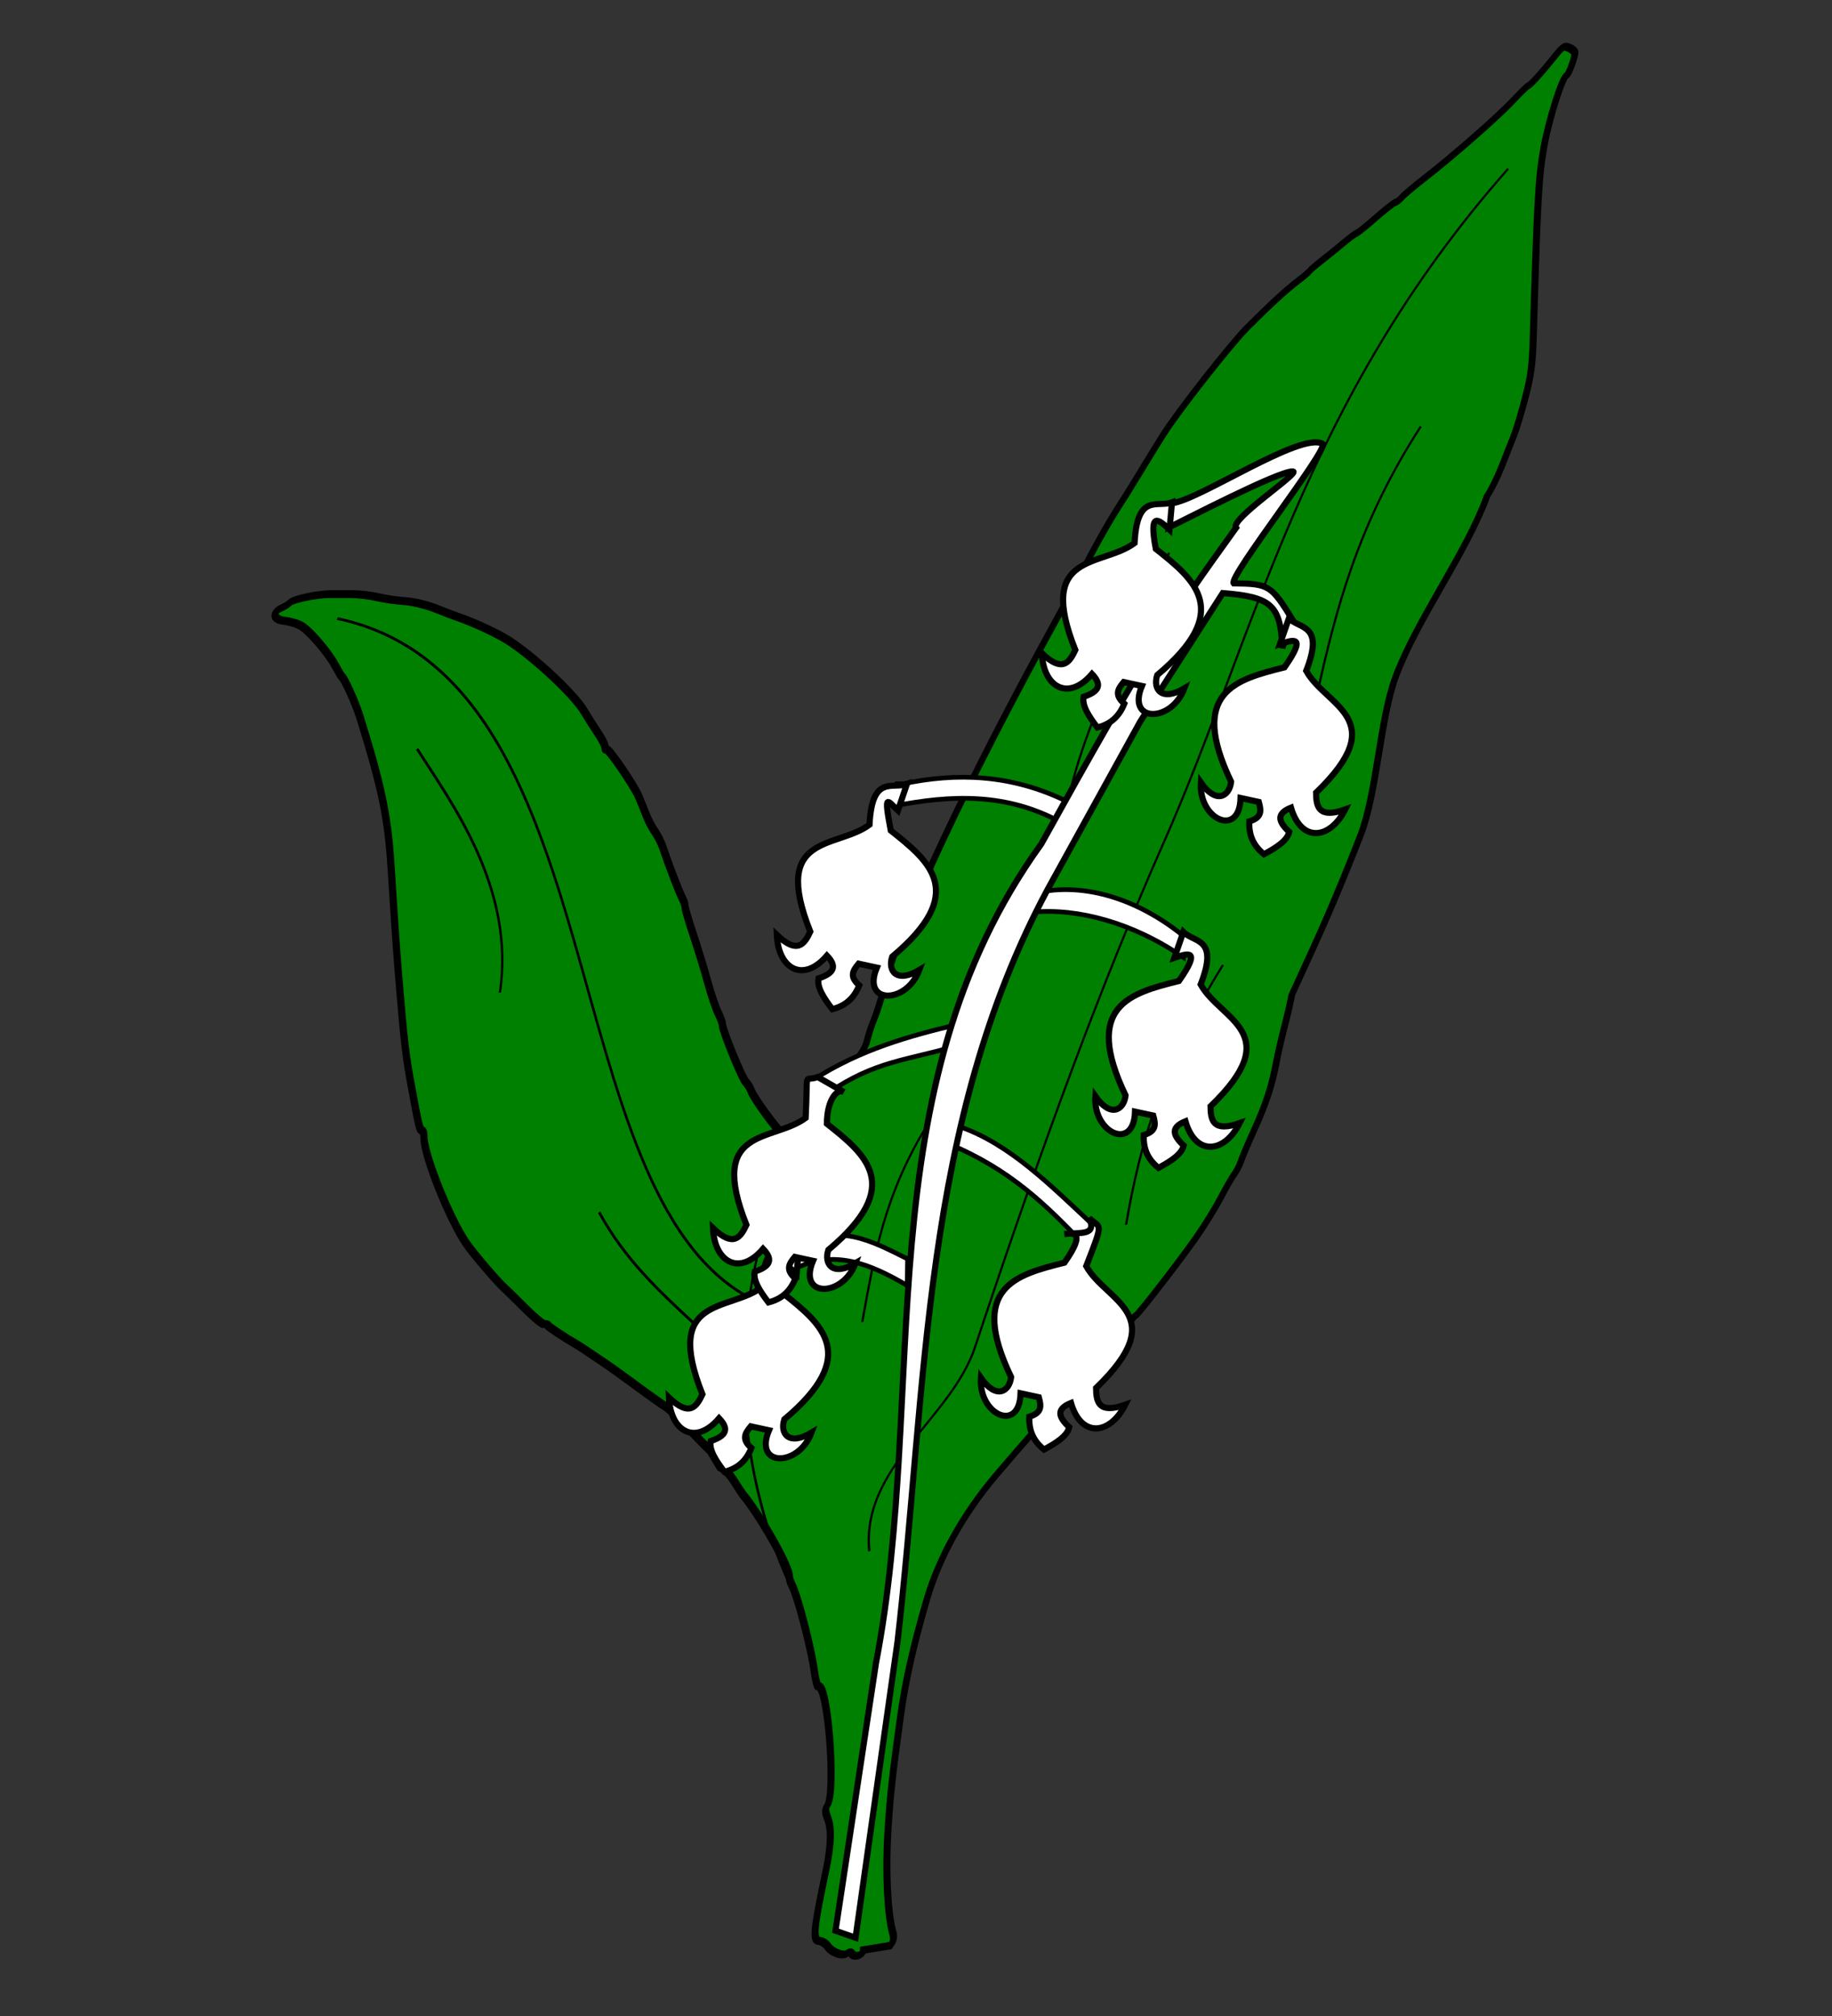
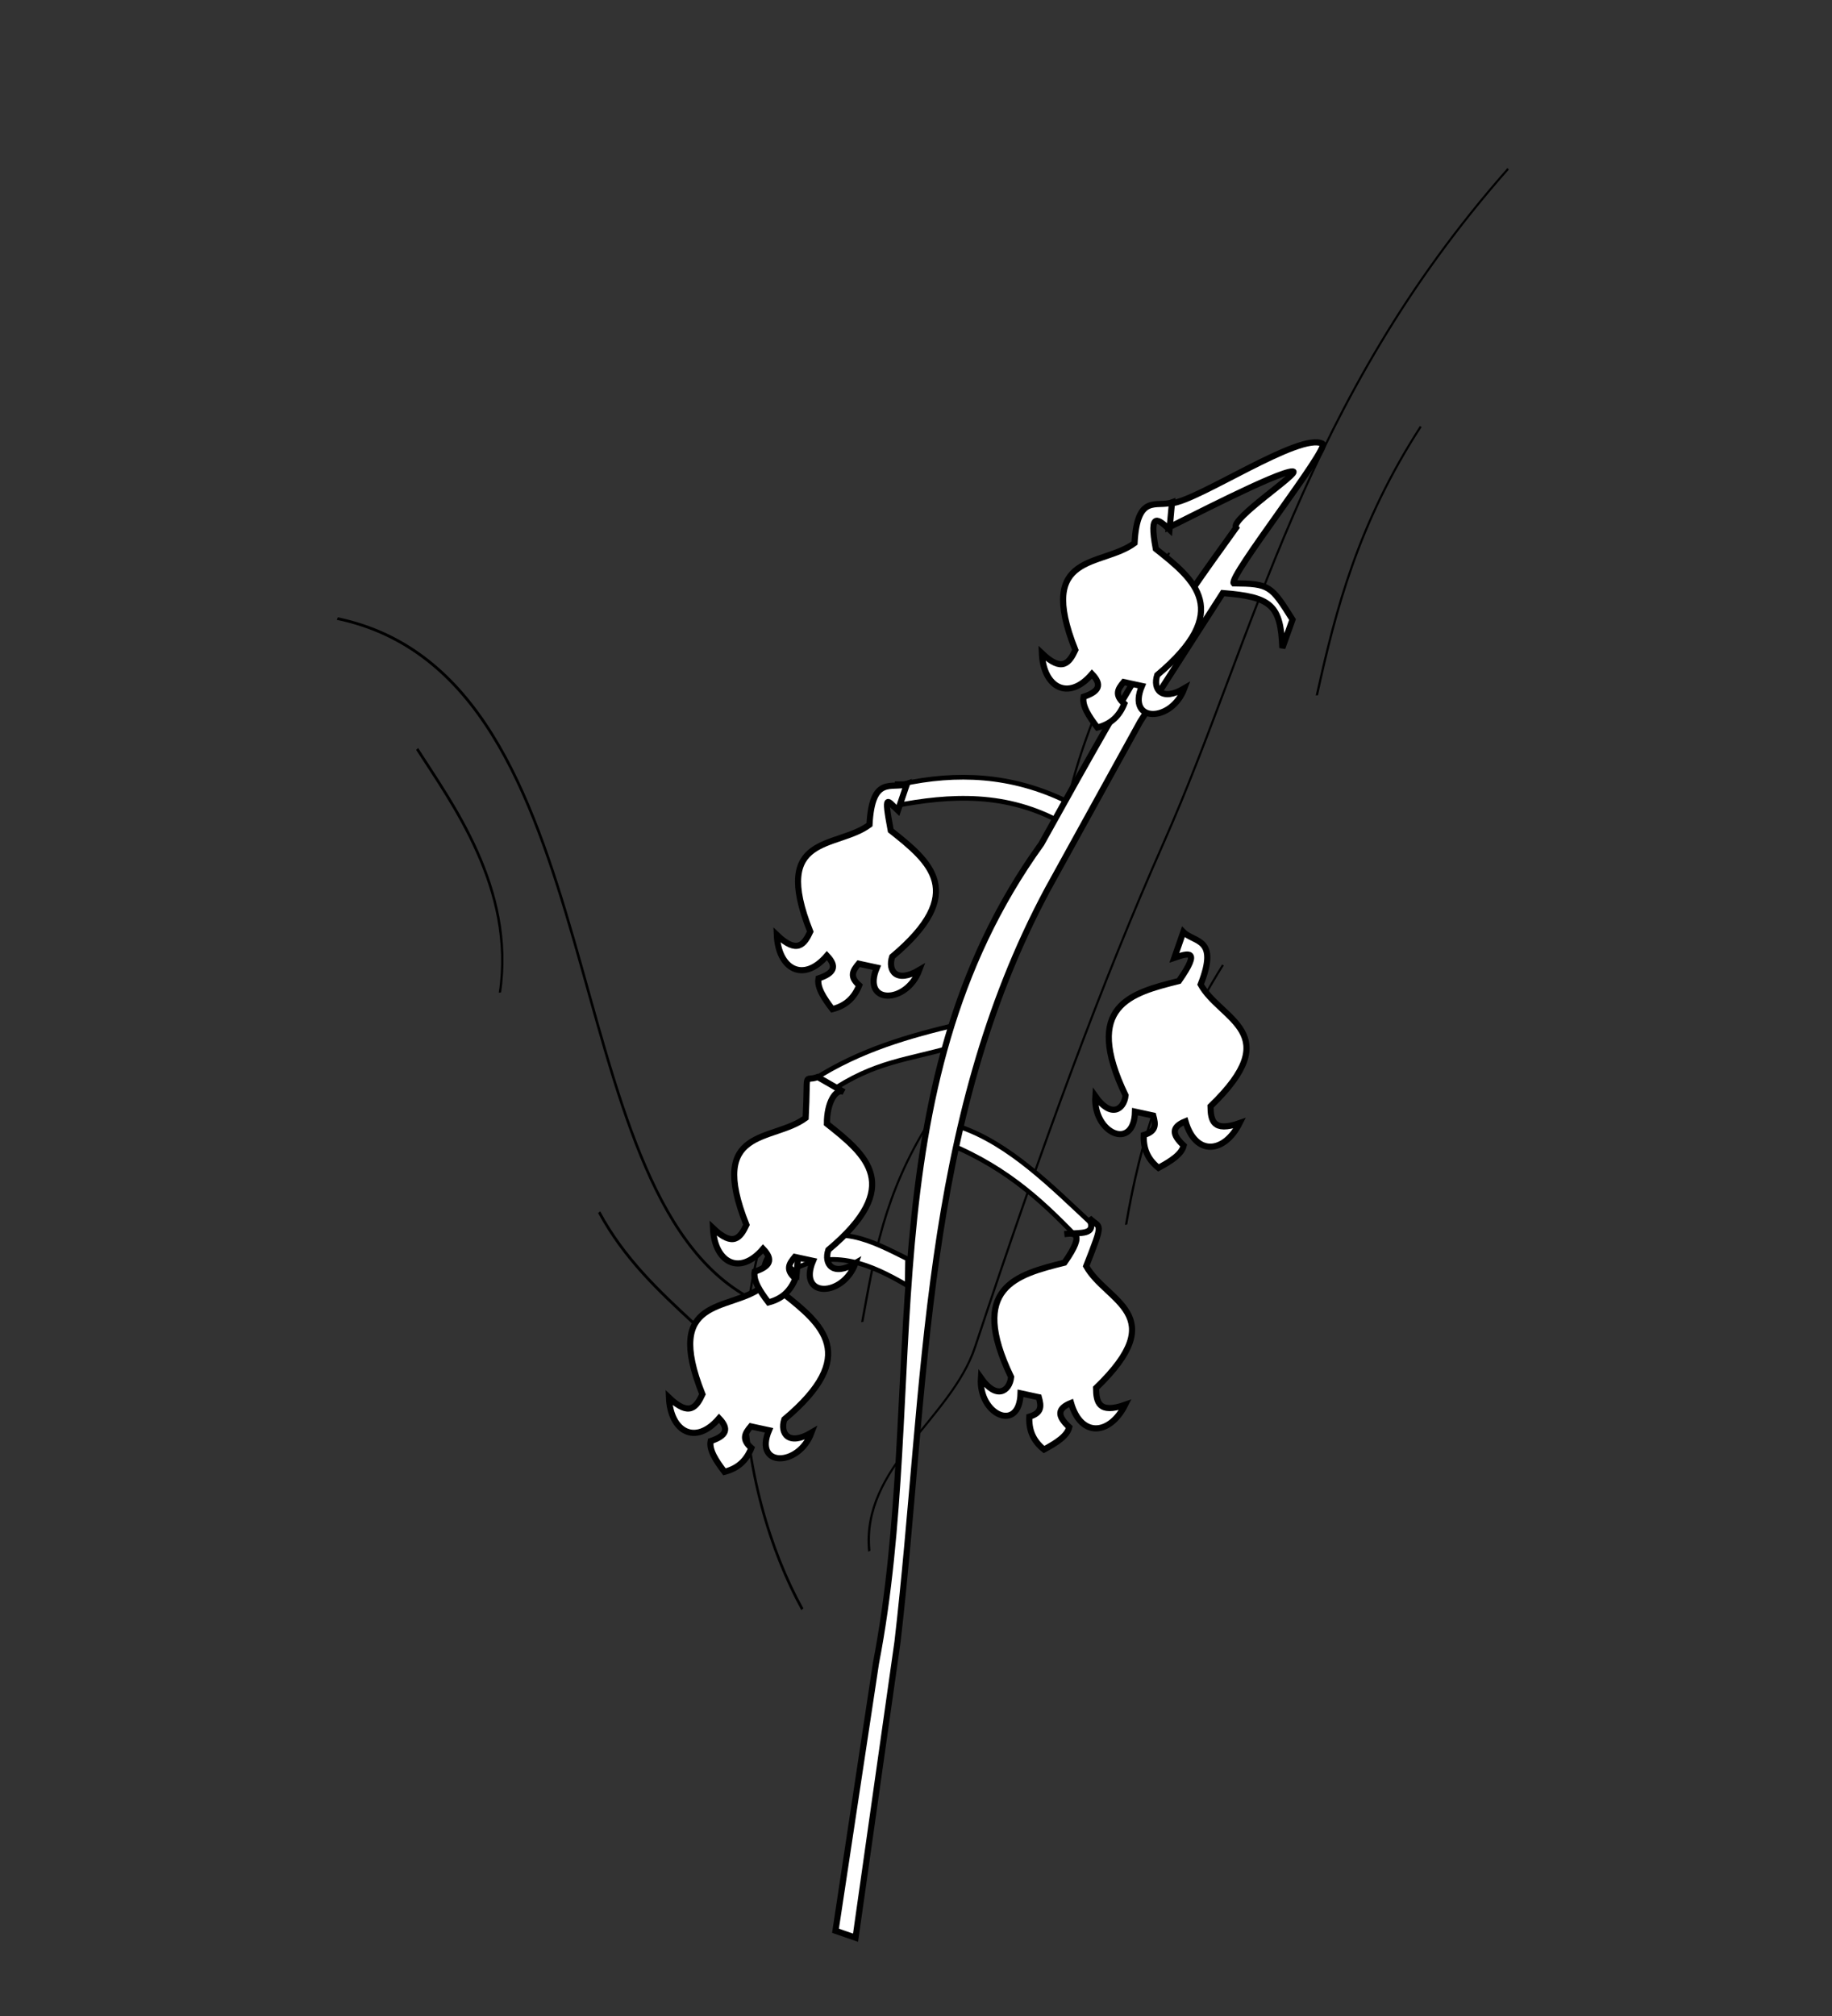
<svg xmlns="http://www.w3.org/2000/svg" xmlns:ns1="http://sodipodi.sourceforge.net/DTD/sodipodi-0.dtd" xmlns:ns2="http://www.inkscape.org/namespaces/inkscape" xmlns:xlink="http://www.w3.org/1999/xlink" version="1.0" width="600" height="660" id="svg2" ns1:version="0.32" ns2:version="0.44.1" ns1:docname="muguet.svg" ns1:docbase="C:\Documents and Settings\Propriétaire\Mes documents\Mes images\blason">
  <rect width="100%" height="100%" fill="#333333" stroke="none" />
  <ns1:namedview ns2:window-height="712" ns2:window-width="1024" ns2:pageshadow="2" ns2:pageopacity="0.0" guidetolerance="10.0" gridtolerance="10.0" objecttolerance="10.0" borderopacity="1.0" bordercolor="#666666" pagecolor="#ffffff" id="base" ns2:zoom="0.57121212" ns2:cx="309.0391" ns2:cy="225.58649" ns2:window-x="-4" ns2:window-y="-4" ns2:current-layer="layer3" />
  <desc id="desc4">Flag of Canton of Valais (Wallis)</desc>
  <defs id="defs6">
    <linearGradient id="linearGradient2893">
      <stop id="stop2895" style="stop-color:#ffffff;stop-opacity:0.314" offset="0" />
      <stop id="stop2897" style="stop-color:#ffffff;stop-opacity:0.251" offset="0.19" />
      <stop id="stop2901" style="stop-color:#6b6b6b;stop-opacity:0.125" offset="0.6" />
      <stop id="stop2899" style="stop-color:#000000;stop-opacity:0.125" offset="1" />
    </linearGradient>
    <linearGradient id="linearGradient2885">
      <stop id="stop2887" style="stop-color:#ffffff;stop-opacity:1" offset="0" />
      <stop id="stop2891" style="stop-color:#ffffff;stop-opacity:1" offset="0.229" />
      <stop id="stop2889" style="stop-color:#000000;stop-opacity:1" offset="1" />
    </linearGradient>
    <linearGradient id="linearGradient2955">
      <stop id="stop2867" style="stop-color:#fd0000;stop-opacity:1" offset="0" />
      <stop id="stop2873" style="stop-color:#e77275;stop-opacity:0.659" offset="0.5" />
      <stop id="stop2959" style="stop-color:#000000;stop-opacity:0.323" offset="1" />
    </linearGradient>
    <radialGradient cx="225.524" cy="218.901" r="300" fx="225.524" fy="218.901" id="radialGradient2961" xlink:href="#linearGradient2955" gradientUnits="userSpaceOnUse" gradientTransform="matrix(-4.167939e-4,2.183,-1.884,-3.599562e-4,615.597,-289.121)" />
    <polygon points="0,-1 0.588,0.809 -0.951,-0.309 0.951,-0.309 -0.588,0.809 0,-1 " transform="scale(53,53)" id="star" />
    <clipPath id="clip">
      <path d="M 0,-200 L 0,600 L 300,600 L 300,-200 L 0,-200 z" id="path10" />
    </clipPath>
    <radialGradient cx="225.524" cy="218.901" r="300" fx="225.524" fy="218.901" id="radialGradient1911" xlink:href="#linearGradient2955" gradientUnits="userSpaceOnUse" gradientTransform="matrix(-4.167939e-4,2.183,-1.884,-3.599562e-4,615.597,-289.121)" />
    <radialGradient cx="225.524" cy="218.901" r="300" fx="225.524" fy="218.901" id="radialGradient2865" xlink:href="#linearGradient2955" gradientUnits="userSpaceOnUse" gradientTransform="matrix(0,1.749,-1.593,-1.049767e-7,551.788,-191.29)" />
    <radialGradient cx="225.524" cy="218.901" r="300" fx="225.524" fy="218.901" id="radialGradient2871" xlink:href="#linearGradient2955" gradientUnits="userSpaceOnUse" gradientTransform="matrix(0,1.386,-1.323,-5.741131e-8,-158.082,-109.541)" />
    <radialGradient cx="221.445" cy="226.331" r="300" fx="221.445" fy="226.331" id="radialGradient3163" xlink:href="#linearGradient2893" gradientUnits="userSpaceOnUse" gradientTransform="matrix(1.353,0,0,1.349,-77.629,-85.747)" />
    <linearGradient x1="107.75" y1="191.963" x2="139.396" y2="166.385" id="linearGradient1800" xlink:href="#linearGradient1732" gradientUnits="userSpaceOnUse" gradientTransform="translate(-1.428571e-5,-5.714286e-5)" />
    <linearGradient x1="82.143" y1="264.167" x2="113.69" y2="258.413" id="linearGradient1590" xlink:href="#linearGradient1732" gradientUnits="userSpaceOnUse" gradientTransform="translate(-1.428571e-5,-5.714286e-5)" />
    <linearGradient x1="84.127" y1="260.595" x2="115.675" y2="257.619" id="linearGradient1598" xlink:href="#linearGradient1732" gradientUnits="userSpaceOnUse" gradientTransform="translate(-1.428571e-5,-5.714286e-5)" />
    <linearGradient x1="88.492" y1="297.103" x2="118.056" y2="280.635" id="linearGradient1606" xlink:href="#linearGradient1732" gradientUnits="userSpaceOnUse" gradientTransform="translate(-1.428571e-5,-5.714286e-5)" />
    <linearGradient x1="118.452" y1="312.778" x2="136.325" y2="294.722" id="linearGradient1614" xlink:href="#linearGradient1732" gradientUnits="userSpaceOnUse" gradientTransform="translate(-1.428571e-5,-5.714286e-5)" />
    <linearGradient x1="131.151" y1="395.317" x2="166.667" y2="415.357" id="linearGradient1622" xlink:href="#linearGradient1732" gradientUnits="userSpaceOnUse" gradientTransform="translate(-1.428571e-5,-5.714286e-5)" />
    <linearGradient x1="107.143" y1="225.278" x2="130.357" y2="242.341" id="linearGradient1582" xlink:href="#linearGradient1732" gradientUnits="userSpaceOnUse" gradientTransform="translate(-1.428571e-5,-5.714286e-5)" />
    <linearGradient x1="143.651" y1="488.968" x2="163.889" y2="454.048" id="linearGradient1642" xlink:href="#linearGradient1732" gradientUnits="userSpaceOnUse" gradientTransform="translate(-1.428571e-5,-5.714286e-5)" />
    <linearGradient x1="186.508" y1="491.746" x2="186.508" y2="458.413" id="linearGradient1650" xlink:href="#linearGradient1732" gradientUnits="userSpaceOnUse" gradientTransform="translate(-1.428571e-5,-5.714286e-5)" />
    <linearGradient x1="292.857" y1="493.73" x2="321.825" y2="513.175" id="linearGradient1658" xlink:href="#linearGradient1732" gradientUnits="userSpaceOnUse" gradientTransform="translate(-1.428571e-5,-5.714286e-5)" />
    <linearGradient x1="266.27" y1="534.206" x2="312.302" y2="534.603" id="linearGradient1666" xlink:href="#linearGradient1732" gradientUnits="userSpaceOnUse" gradientTransform="translate(-1.428571e-5,-5.714286e-5)" />
    <linearGradient x1="300" y1="566.746" x2="319.151" y2="547.595" id="linearGradient1674" xlink:href="#linearGradient1732" gradientUnits="userSpaceOnUse" gradientTransform="translate(-1.428571e-5,-5.714286e-5)" />
    <linearGradient x1="337.302" y1="571.111" x2="341.27" y2="546.905" id="linearGradient1682" xlink:href="#linearGradient1732" gradientUnits="userSpaceOnUse" gradientTransform="translate(-1.428571e-5,-5.714286e-5)" />
    <linearGradient x1="241.143" y1="51.421" x2="243.124" y2="48.303" id="linearGradient1397" xlink:href="#linearGradient1732" gradientUnits="userSpaceOnUse" gradientTransform="translate(75.923,47.102)" />
    <linearGradient id="linearGradient1732">
      <stop style="stop-color:#ffffff;stop-opacity:1" offset="0" id="stop1734" />
      <stop style="stop-color:#ffffff;stop-opacity:1" offset="1" id="stop1736" />
    </linearGradient>
    <linearGradient x1="177.338" y1="217.778" x2="211.83" y2="213.55" id="linearGradient1549" xlink:href="#linearGradient1732" gradientUnits="userSpaceOnUse" gradientTransform="translate(-1.428571e-5,-5.714286e-5)" />
    <linearGradient x1="124.585" y1="115.64" x2="157.2" y2="137.971" id="linearGradient1551" xlink:href="#linearGradient1732" gradientUnits="userSpaceOnUse" gradientTransform="translate(-1.428571e-5,-5.714286e-5)" />
    <linearGradient x1="87.547" y1="139.21" x2="124.361" y2="137.971" id="linearGradient1553" xlink:href="#linearGradient1732" gradientUnits="userSpaceOnUse" gradientTransform="translate(-1.428571e-5,-5.714286e-5)" />
    <linearGradient x1="112.239" y1="75.234" x2="137.605" y2="90.412" id="linearGradient1555" xlink:href="#linearGradient1732" gradientUnits="userSpaceOnUse" gradientTransform="translate(-1.428571e-5,-5.714286e-5)" />
    <linearGradient x1="179.583" y1="75.234" x2="193.021" y2="101.814" id="linearGradient1557" xlink:href="#linearGradient1732" gradientUnits="userSpaceOnUse" gradientTransform="translate(-1.428571e-5,-5.714286e-5)" />
    <linearGradient x1="270.496" y1="176.249" x2="296.929" y2="185.716" id="linearGradient1559" xlink:href="#linearGradient1732" gradientUnits="userSpaceOnUse" gradientTransform="translate(-1.428571e-5,-5.714286e-5)" />
    <linearGradient x1="94.281" y1="496.131" x2="124.137" y2="467.622" id="linearGradient1561" xlink:href="#linearGradient1732" gradientUnits="userSpaceOnUse" gradientTransform="translate(-1.428571e-5,-5.714286e-5)" />
    <linearGradient x1="171" y1="92.5" x2="180" y2="96.5" id="linearGradient2433" xlink:href="#linearGradient1732" gradientUnits="userSpaceOnUse" />
    <linearGradient ns2:collect="always" xlink:href="#linearGradient1732" id="linearGradient4799" gradientUnits="userSpaceOnUse" gradientTransform="matrix(0.209,0,0,0.209,-225.237,175.99)" x1="3.506" y1="272.362" x2="442.548" y2="272.362" />
    <linearGradient ns2:collect="always" xlink:href="#linearGradient1732" id="linearGradient4801" gradientUnits="userSpaceOnUse" gradientTransform="matrix(0.209,0,0,0.209,-225.237,175.99)" x1="3.506" y1="272.362" x2="442.548" y2="272.362" />
    <linearGradient ns2:collect="always" xlink:href="#linearGradient1732" id="linearGradient4803" gradientUnits="userSpaceOnUse" gradientTransform="matrix(0.209,0,0,0.209,-225.237,175.99)" x1="3.506" y1="272.362" x2="442.548" y2="272.362" />
    <linearGradient ns2:collect="always" xlink:href="#linearGradient1732" id="linearGradient4805" gradientUnits="userSpaceOnUse" gradientTransform="matrix(0.209,0,0,0.209,-225.237,175.99)" x1="3.506" y1="272.362" x2="442.548" y2="272.362" />
    <linearGradient ns2:collect="always" xlink:href="#linearGradient1732" id="linearGradient4807" gradientUnits="userSpaceOnUse" gradientTransform="matrix(0.209,0,0,0.209,-225.237,175.99)" x1="3.506" y1="272.362" x2="442.548" y2="272.362" />
    <linearGradient ns2:collect="always" xlink:href="#linearGradient1732" id="linearGradient4809" gradientUnits="userSpaceOnUse" gradientTransform="matrix(0.209,0,0,0.209,-225.237,175.99)" x1="3.506" y1="272.362" x2="442.548" y2="272.362" />
    <linearGradient ns2:collect="always" xlink:href="#linearGradient1732" id="linearGradient4811" gradientUnits="userSpaceOnUse" gradientTransform="matrix(0.209,0,0,0.209,-225.237,175.99)" x1="3.506" y1="272.362" x2="442.548" y2="272.362" />
    <linearGradient ns2:collect="always" xlink:href="#linearGradient1732" id="linearGradient4813" gradientUnits="userSpaceOnUse" gradientTransform="matrix(0.209,0,0,0.209,-225.237,175.99)" x1="3.506" y1="272.362" x2="442.548" y2="272.362" />
    <linearGradient ns2:collect="always" xlink:href="#linearGradient1732" id="linearGradient4815" gradientUnits="userSpaceOnUse" gradientTransform="matrix(0.209,0,0,0.209,-225.237,175.99)" x1="3.506" y1="272.362" x2="442.548" y2="272.362" />
    <linearGradient ns2:collect="always" xlink:href="#linearGradient1732" id="linearGradient4817" gradientUnits="userSpaceOnUse" gradientTransform="matrix(0.209,0,0,0.209,-225.237,175.99)" x1="3.506" y1="272.362" x2="442.548" y2="272.362" />
    <linearGradient ns2:collect="always" xlink:href="#linearGradient1732" id="linearGradient4819" gradientUnits="userSpaceOnUse" gradientTransform="matrix(0.209,0,0,0.209,-225.237,175.99)" x1="3.506" y1="272.362" x2="442.548" y2="272.362" />
    <linearGradient ns2:collect="always" xlink:href="#linearGradient1732" id="linearGradient4821" gradientUnits="userSpaceOnUse" gradientTransform="matrix(0.209,0,0,0.209,-225.237,175.99)" x1="3.506" y1="272.362" x2="442.548" y2="272.362" />
    <linearGradient ns2:collect="always" xlink:href="#linearGradient1732" id="linearGradient4823" gradientUnits="userSpaceOnUse" gradientTransform="matrix(0.209,0,0,0.209,-225.237,175.99)" x1="3.506" y1="272.362" x2="442.548" y2="272.362" />
    <linearGradient ns2:collect="always" xlink:href="#linearGradient1732" id="linearGradient4825" gradientUnits="userSpaceOnUse" gradientTransform="matrix(0.209,0,0,0.209,-225.237,175.99)" x1="3.506" y1="272.362" x2="442.548" y2="272.362" />
    <linearGradient ns2:collect="always" xlink:href="#linearGradient1732" id="linearGradient4827" gradientUnits="userSpaceOnUse" gradientTransform="matrix(0.209,0,0,0.209,-225.237,175.99)" x1="3.506" y1="272.362" x2="442.548" y2="272.362" />
    <linearGradient ns2:collect="always" xlink:href="#linearGradient1732" id="linearGradient4829" gradientUnits="userSpaceOnUse" gradientTransform="matrix(0.209,0,0,0.209,-225.237,175.99)" x1="3.506" y1="272.362" x2="442.548" y2="272.362" />
    <linearGradient ns2:collect="always" xlink:href="#linearGradient1732" id="linearGradient4831" gradientUnits="userSpaceOnUse" gradientTransform="matrix(0.209,0,0,0.209,-225.237,175.99)" x1="3.506" y1="272.362" x2="442.548" y2="272.362" />
    <linearGradient ns2:collect="always" xlink:href="#linearGradient1732" id="linearGradient4833" gradientUnits="userSpaceOnUse" gradientTransform="matrix(0.209,0,0,0.209,-225.237,175.99)" x1="3.506" y1="272.362" x2="442.548" y2="272.362" />
    <linearGradient ns2:collect="always" xlink:href="#linearGradient1732" id="linearGradient4835" gradientUnits="userSpaceOnUse" gradientTransform="matrix(0.209,0,0,0.209,-225.237,175.99)" x1="3.506" y1="272.362" x2="442.548" y2="272.362" />
    <linearGradient ns2:collect="always" xlink:href="#linearGradient1732" id="linearGradient4837" gradientUnits="userSpaceOnUse" gradientTransform="matrix(0.209,0,0,0.209,-225.237,175.99)" x1="3.506" y1="272.362" x2="442.548" y2="272.362" />
    <linearGradient ns2:collect="always" xlink:href="#linearGradient1732" id="linearGradient4839" gradientUnits="userSpaceOnUse" gradientTransform="matrix(0.209,0,0,0.209,-225.237,175.99)" x1="3.506" y1="272.362" x2="442.548" y2="272.362" />
    <linearGradient ns2:collect="always" xlink:href="#linearGradient1732" id="linearGradient4841" gradientUnits="userSpaceOnUse" gradientTransform="matrix(0.209,0,0,0.209,-180.174,206.924)" x1="3.506" y1="272.362" x2="442.548" y2="272.362" />
  </defs>
  <g id="layer3" style="display:inline" transform="translate(63.024,19.257)">
    <g id="g7669" transform="matrix(1.542,0,0,1.542,-246.393,-364.45)">
      <g transform="matrix(0.501,-0.137,-2.115499e-2,0.539,517.018,114.661)" id="g3874" style="fill:#fcef3c;fill-opacity:1;stroke:black;stroke-width:1.417;stroke-miterlimit:4;stroke-dasharray:none;stroke-opacity:1">
-         <path style="fill:green;stroke:black;stroke-width:3;stroke-miterlimit:4;stroke-dasharray:none;stroke-opacity:1" d="M -391.786,871.109 C -391.786,873.198 -395.488,873.319 -396.754,871.271 C -397.198,870.552 -398.049,870.264 -398.645,870.632 C -400.193,871.589 -405.203,868.757 -407.111,865.846 C -408.003,864.485 -409.644,863.082 -410.759,862.728 C -413.806,861.761 -413.581,857.795 -409.209,835.441 C -407.365,826.013 -407.406,819.372 -409.336,814.754 C -410.561,811.822 -410.632,810.738 -409.673,809.583 C -406.122,805.305 -411.499,761.219 -415.571,761.219 C -415.988,761.219 -416.892,758.182 -417.58,754.469 C -419.373,744.793 -425.843,723.254 -428.469,718.219 C -429.187,716.844 -429.776,715.211 -429.78,714.59 C -429.799,711.081 -441.088,690.654 -449.791,678.38 C -453.802,673.467 -456.025,666.966 -461.274,663.224 L -465.703,655.719 L -468.494,652.564 C -470.03,650.829 -474.203,645.933 -477.768,641.685 C -481.333,637.437 -485.364,633.232 -486.726,632.34 C -495.862,624.457 -504.546,616.08 -513.724,608.219 C -517.264,605.194 -520.944,602.044 -521.902,601.219 C -522.859,600.394 -524.237,599.262 -524.964,598.703 C -529.869,594.932 -537.341,588.595 -537.619,587.969 C -537.802,587.557 -538.477,587.187 -539.119,587.148 C -539.761,587.109 -543.661,583.229 -547.786,578.527 C -551.911,573.825 -555.989,569.245 -556.85,568.349 C -559.865,565.207 -570.431,551.671 -573.684,546.784 C -581.438,535.133 -593.786,506.051 -593.786,499.441 C -593.786,498.284 -594.223,497.067 -594.759,496.736 C -595.8,496.093 -596.187,494.709 -600.083,477.719 C -602.872,465.554 -603.823,459.796 -606.691,437.719 C -608.612,422.936 -609.435,415.852 -612.323,389.219 C -614.625,367.994 -617.586,356.146 -628.321,325.219 C -630.365,319.329 -635.458,308.467 -636.762,307.217 C -637.05,306.94 -638.327,304.775 -639.601,302.406 C -643.093,295.907 -651.872,284.778 -655.503,282.248 C -657.273,281.015 -660.423,279.421 -662.503,278.706 C -667.008,277.157 -667.785,273.927 -663.786,273.373 C -662.411,273.183 -660.808,272.636 -660.224,272.157 C -658.988,271.144 -648.575,271.754 -643.072,273.161 C -640.99,273.694 -636.811,274.758 -633.786,275.526 C -630.761,276.295 -625.811,278.093 -622.786,279.523 C -619.761,280.953 -614.459,283.002 -611.004,284.076 C -607.548,285.151 -601.544,287.985 -597.66,290.374 C -593.777,292.764 -589.404,295.39 -587.943,296.209 C -582.339,299.35 -574.048,304.818 -568.286,309.171 C -557.719,317.154 -537.252,338.939 -532.259,347.519 C -530.594,350.379 -527.782,354.945 -526.009,357.665 C -524.236,360.385 -522.786,363.198 -522.786,363.915 C -522.786,364.632 -522.414,365.219 -521.96,365.219 C -520.963,365.219 -509.775,382.303 -507.552,387.219 C -506.682,389.144 -505.141,392.733 -504.128,395.194 C -503.115,397.655 -501.255,401.19 -499.995,403.049 C -498.735,404.908 -497.101,408.069 -496.365,410.074 C -493.731,417.243 -488.582,429.766 -487.196,432.374 C -486.421,433.833 -485.786,435.578 -485.786,436.25 C -485.786,436.922 -484.023,442.253 -481.868,448.096 C -479.714,453.939 -476.574,463.104 -474.892,468.463 C -473.209,473.822 -470.922,479.992 -469.809,482.173 C -468.696,484.355 -467.786,486.66 -467.786,487.296 C -467.786,489.319 -458.565,510.636 -456.789,512.719 C -455.851,513.819 -454.766,515.619 -454.378,516.719 C -453.321,519.712 -442.858,534.863 -439.085,538.864 C -437.27,540.788 -435.786,542.78 -435.786,543.291 C -435.786,545.296 -433.047,544.07 -431.717,541.469 C -428.399,534.98 -418.353,523.227 -409.64,515.64 C -407.466,513.746 -405.842,511.251 -405.425,509.163 C -405.051,507.296 -403.904,503.957 -402.876,501.743 C -401.848,499.53 -400.064,494.021 -398.912,489.501 C -396.45,479.845 -390.328,463.877 -387.601,459.996 C -369.222,421.992 -345.861,383.988 -320.786,345.985 C -320.786,344.688 -311.595,330.421 -307.286,325.029 C -305.086,322.276 -301.036,316.931 -298.286,313.152 C -295.536,309.372 -291.298,303.678 -288.869,300.499 C -283.125,292.981 -261.511,271.786 -254.643,266.936 C -245.445,260.441 -238.457,256.079 -233.786,253.915 C -231.311,252.769 -229.061,251.532 -228.786,251.167 C -228.511,250.802 -226.261,249.526 -223.786,248.33 C -221.311,247.135 -217.261,245.051 -214.786,243.699 C -212.311,242.346 -209.829,241.235 -209.27,241.23 C -208.711,241.224 -205.174,239.419 -201.409,237.219 C -197.644,235.019 -193.971,233.219 -193.246,233.219 C -192.522,233.219 -191.334,232.652 -190.607,231.958 C -189.88,231.264 -185.686,228.955 -181.286,226.826 C -169.109,220.936 -150.954,210.407 -144.612,205.558 C -141.491,203.172 -138.637,201.219 -138.269,201.219 C -137.331,201.219 -133.035,197.794 -128.02,193.047 C -123.867,189.116 -123.689,189.053 -121.27,190.637 C -119.904,191.533 -118.786,192.786 -118.786,193.421 C -118.786,195.327 -121.134,201.219 -121.893,201.219 C -123.708,201.219 -128.779,216.613 -130.46,227.224 C -132.268,238.637 -132.423,246.846 -131.868,301.938 C -131.756,313.1 -132.132,316.722 -134.283,325.208 C -135.684,330.735 -137.681,337.161 -138.72,339.488 C -139.76,341.815 -141.841,346.644 -143.345,350.219 C -144.849,353.794 -147.364,358.197 -148.933,360.004 C -156.975,380.767 -176.997,401.53 -185.192,422.294 C -191.139,437.362 -191.179,466.572 -197.602,481.64 C -207.537,504.949 -212.179,514.116 -224.266,537.424 C -224.635,539.787 -225.8,545.094 -226.855,549.219 C -227.909,553.344 -229.187,559.194 -229.694,562.219 C -231.24,571.448 -233.439,577.96 -238.075,587.037 C -240.514,591.812 -242.851,596.81 -243.27,598.142 C -243.688,599.475 -244.841,601.436 -245.832,602.499 C -246.822,603.563 -249.312,607.197 -251.364,610.576 C -253.417,613.955 -257.787,619.787 -261.076,623.537 C -267.888,631.302 -284.867,648.219 -285.848,648.219 C -286.76,648.219 -296.786,658.338 -296.786,659.259 C -296.786,659.673 -298.473,661.44 -300.536,663.185 C -302.598,664.93 -305.186,667.153 -306.286,668.124 C -307.386,669.095 -309.636,670.724 -311.286,671.743 C -312.936,672.763 -316.086,675.018 -318.286,676.753 C -320.486,678.489 -322.794,680.091 -323.415,680.314 C -324.63,680.75 -330.715,685.798 -342.774,696.373 C -356.278,708.216 -366.008,723.014 -370.618,738.719 C -375.578,755.62 -378.357,768.723 -379.844,782.219 C -382.36,805.064 -382.893,811.877 -383.287,826.219 C -383.706,841.463 -382.131,859.017 -379.625,867.032 C -378.771,869.763 -378.897,870.685 -380.342,872.282 L -391.786,871.109 z " id="path2080" ns1:nodetypes="csssssssssssccccsccsssssssssssssssssssssssssssssssssssssssssssssssssccsssssssssssssssssssssssscsscssssssssssssssssssscc" />
        <path style="fill:none;fill-rule:evenodd;stroke:black;stroke-width:1px;stroke-linecap:butt;stroke-linejoin:miter;stroke-opacity:1" d="M -420.162,524.723 C -472.348,586.763 -453.185,675.395 -423.698,728.774" id="path3852" ns1:nodetypes="cc" />
        <path style="fill:none;fill-rule:evenodd;stroke:black;stroke-width:1px;stroke-linecap:butt;stroke-linejoin:miter;stroke-opacity:1" d="M -145.462,232.118 C -229.471,302.269 -245.97,390.347 -281.678,462.774 C -305.777,511.654 -328.067,568.022 -354.107,643.244 C -363.031,669.024 -401.019,678.588 -395.98,712.951" id="path3854" ns1:nodetypes="cssc" />
        <path style="fill:none;fill-rule:evenodd;stroke:black;stroke-width:1px;stroke-linecap:butt;stroke-linejoin:miter;stroke-opacity:1" d="M -639.642,283.666 C -518.189,337.799 -539.048,534.741 -451.202,599.303" id="path3856" ns1:nodetypes="cc" />
        <path style="fill:none;fill-rule:evenodd;stroke:black;stroke-width:1px;stroke-linecap:butt;stroke-linejoin:miter;stroke-opacity:1" d="M -603.234,344.275 C -587.673,369.36 -558.748,410.492 -563.665,450.311 L -563.665,450.311" id="path3858" ns1:nodetypes="ccc" />
        <path style="fill:none;fill-rule:evenodd;stroke:black;stroke-width:1px;stroke-linecap:butt;stroke-linejoin:miter;stroke-opacity:1" d="M -517.451,548.549 C -505.932,569.792 -490.489,586.457 -475.024,603.097" id="path3860" ns1:nodetypes="cc" />
        <path style="fill:none;fill-rule:evenodd;stroke:black;stroke-width:1px;stroke-linecap:butt;stroke-linejoin:miter;stroke-opacity:1" d="M -284.286,348.076 C -301.801,381.436 -322.674,413.956 -325.714,450.934" id="path3862" ns1:nodetypes="cc" />
        <path style="fill:none;fill-rule:evenodd;stroke:black;stroke-width:1px;stroke-linecap:butt;stroke-linejoin:miter;stroke-opacity:1" d="M -254.286,518.076 C -277.8,549.029 -286.835,579.981 -291.429,610.934" id="path3864" ns1:nodetypes="cc" />
        <path style="fill:none;fill-rule:evenodd;stroke:black;stroke-width:1px;stroke-linecap:butt;stroke-linejoin:miter;stroke-opacity:1" d="M -377.143,548.076 C -395.913,572.362 -398.849,596.648 -402.857,620.934" id="path3866" ns1:nodetypes="cc" />
        <path style="fill:none;fill-rule:evenodd;stroke:black;stroke-width:1px;stroke-linecap:butt;stroke-linejoin:miter;stroke-opacity:1" d="M -178.571,325.219 C -203.932,357.124 -211.924,389.029 -218.571,420.934" id="path3868" ns1:nodetypes="cc" />
      </g>
      <path ns1:nodetypes="ccccc" id="path3989" d="M 322.294,441.366 C 312.284,443.745 301.654,446.664 291.644,453.116 L 294.804,455.91 C 304.815,449.031 311.73,448.966 321.741,445.986 L 322.294,441.366 z " style="fill:white;fill-opacity:1;fill-rule:evenodd;stroke:black;stroke-width:1;stroke-linecap:butt;stroke-linejoin:miter;stroke-miterlimit:4;stroke-dasharray:none;stroke-opacity:1" />
-       <path ns1:nodetypes="ccccc" id="path3987" d="M 338.703,413.499 L 338.112,417.531 C 347.8,416.565 359.768,419.839 370.281,427.125 L 370.903,423.093 C 361.171,414.918 349.259,410.956 338.703,413.499 z " style="fill:white;fill-opacity:1;fill-rule:evenodd;stroke:black;stroke-width:1;stroke-linecap:butt;stroke-linejoin:miter;stroke-miterlimit:4;stroke-dasharray:none;stroke-opacity:1" />
      <path ns1:nodetypes="ccccc" id="path3991" d="M 322.775,463.08 L 320.325,466.677 C 333.522,472.099 341.253,479.863 348.793,487.709 L 351.244,484.111 C 342.224,475.693 333.387,466.724 322.775,463.08 z " style="fill:white;fill-opacity:1;fill-rule:evenodd;stroke:black;stroke-width:1;stroke-linecap:butt;stroke-linejoin:miter;stroke-miterlimit:4;stroke-dasharray:none;stroke-opacity:1" />
      <path ns1:nodetypes="cccccccccc" id="path3985" d="M 309.469,390.25 L 309.469,390.75 L 309.438,391.25 L 308.85,394.964 C 320.798,392.653 332.746,392.002 344.694,398.682 L 345.438,393.969 C 333.76,388.269 322.083,387.805 310.406,390.344 L 310.406,390.25 L 309.531,390.25 L 309.469,390.25 z " style="fill:white;fill-opacity:1;fill-rule:evenodd;stroke:black;stroke-width:1;stroke-linecap:butt;stroke-linejoin:miter;stroke-miterlimit:4;stroke-dasharray:none;stroke-opacity:1" />
      <path style="fill:white;fill-opacity:1;fill-rule:evenodd;stroke:black;stroke-width:1.305;stroke-linecap:butt;stroke-linejoin:miter;stroke-miterlimit:4;stroke-dasharray:none;stroke-opacity:1" d="M 300.628,635.253 L 309.545,572.408 C 315.821,518.231 314.713,462.46 341.426,412.694 L 361.083,377.075 L 378.626,349.775 C 388.952,350.595 390.918,352.307 391.279,361.435 L 393.434,355.401 C 388.895,348.173 388.553,347.785 380.943,347.71 C 379.746,346.337 401.391,318.96 399.813,318.079 C 395.15,315.475 373.385,330.222 367.733,330.709 L 367.168,335.829 C 369.774,334.637 390.438,323.844 393.485,323.946 C 395.468,324.013 380.007,334.107 381.444,335.925 C 367.189,355.701 362.416,362.761 340.093,403.017 C 302.304,455.378 316.185,518.891 304.961,576.986 L 296.37,633.778 L 300.628,635.253 z " id="path8765" ns1:nodetypes="ccscccccsccsccccc" />
      <path ns1:nodetypes="ccccccccccccccc" id="path5111" d="M 373.928,432.873 C 377.844,422.886 372.598,424.073 370.249,421.727 L 368.341,427.212 C 371.23,426.237 374.148,425.234 369.306,432.137 C 359.011,434.709 348.82,437.368 357.979,456.423 C 357.64,459.528 354.819,461.266 351.564,456.611 C 351.029,464.403 359.761,468.403 359.987,459.87 L 363.863,460.707 C 364.377,462.59 364.572,464.011 361.844,464.845 C 361.729,467.616 362.576,469.895 364.964,471.808 C 367.571,470.406 369.893,468.941 370.326,467.069 C 367.749,464.679 367.74,463.116 370.7,461.921 C 372.867,469.399 378.985,468.707 382.205,462.308 C 376.538,464.302 376.059,461.718 376.021,458.745 C 392.307,443.069 378.153,440.492 373.928,432.873 z " style="fill:white;fill-rule:evenodd;stroke:black;stroke-width:1.305;stroke-linecap:butt;stroke-linejoin:miter;stroke-miterlimit:4;stroke-dasharray:none;stroke-opacity:1" />
      <path ns1:nodetypes="ccccccccccccccc" id="path5113" d="M 303.592,398.952 C 304.144,388.239 308.433,391.484 311.541,390.316 L 309.631,395.94 C 307.401,393.86 306.543,391.903 308.106,400.188 C 316.423,406.777 324.61,413.404 308.406,426.984 C 307.435,429.952 309.287,432.699 314.172,429.801 C 311.446,437.12 301.841,437.162 305.155,429.296 L 301.279,428.459 C 300.034,429.962 299.27,431.177 301.411,433.062 C 300.373,435.633 298.662,437.36 295.697,438.118 C 293.9,435.765 292.39,433.473 292.767,431.589 C 296.101,430.474 296.753,429.055 294.551,426.745 C 289.491,432.664 284.204,429.509 283.91,422.351 C 288.25,426.506 289.752,424.35 291.013,421.657 C 282.643,400.658 296.6,404.15 303.592,398.952 z " style="fill:white;fill-rule:evenodd;stroke:black;stroke-width:1.305;stroke-linecap:butt;stroke-linejoin:miter;stroke-miterlimit:4;stroke-dasharray:none;stroke-opacity:1" />
      <path ns1:nodetypes="ccccccccccccccc" id="path5109" d="M 349.62,492.672 C 353.536,482.686 352.599,484.803 350.25,482.457 C 351.933,486.309 348.424,485.438 344.974,485.879 C 346.617,485.692 349.84,485.034 344.998,491.937 C 334.703,494.508 324.512,497.168 333.671,516.223 C 333.332,519.327 330.511,521.065 327.257,516.411 C 326.722,524.202 335.453,528.202 335.68,519.67 L 339.555,520.507 C 340.069,522.389 340.265,523.811 337.537,524.645 C 337.421,527.416 338.268,529.695 340.656,531.608 C 343.264,530.205 345.585,528.741 346.018,526.869 C 343.441,524.478 343.432,522.916 346.392,521.72 C 348.559,529.199 354.677,528.506 357.897,522.107 C 352.23,524.102 351.751,521.518 351.713,518.545 C 367.999,502.868 353.845,500.292 349.62,492.672 z " style="fill:white;fill-rule:evenodd;stroke:black;stroke-width:1.305;stroke-linecap:butt;stroke-linejoin:miter;stroke-miterlimit:4;stroke-dasharray:none;stroke-opacity:1" />
-       <path ns1:nodetypes="ccccccccccccccc" id="path5115" d="M 396.345,366.286 C 400.261,356.299 395.015,357.486 392.666,355.14 L 390.758,360.624 C 393.647,359.65 396.565,358.647 391.723,365.55 C 381.428,368.121 371.237,370.781 380.396,389.836 C 380.057,392.94 377.236,394.679 373.982,390.024 C 373.446,397.816 382.178,401.816 382.404,393.283 L 386.28,394.12 C 386.794,396.003 386.989,397.424 384.261,398.258 C 384.146,401.029 384.993,403.308 387.381,405.221 C 389.988,403.819 392.31,402.354 392.743,400.482 C 390.166,398.091 390.157,396.529 393.117,395.334 C 395.284,402.812 401.402,402.12 404.622,395.721 C 398.955,397.715 398.476,395.131 398.438,392.158 C 414.724,376.482 400.57,373.905 396.345,366.286 z " style="fill:white;fill-rule:evenodd;stroke:black;stroke-width:1.305;stroke-linecap:butt;stroke-linejoin:miter;stroke-miterlimit:4;stroke-dasharray:none;stroke-opacity:1" />
      <path ns1:nodetypes="ccccc" id="path3993" d="M 287.562,488.983 L 287.469,493.387 C 295.986,488.869 303.897,492.272 311.594,496.781 L 311.687,491.139 C 304.146,487.416 296.704,483.101 287.562,488.983 z " style="fill:white;fill-opacity:1;fill-rule:evenodd;stroke:black;stroke-width:1;stroke-linecap:butt;stroke-linejoin:miter;stroke-miterlimit:4;stroke-dasharray:none;stroke-opacity:1" />
      <path ns1:nodetypes="ccccccccccccccc" id="path5105" d="M 280.685,497.18 C 281.237,486.467 285.526,489.712 288.633,488.544 L 288.109,494.327 C 285.879,492.248 283.635,490.131 285.198,498.416 C 293.516,505.005 301.703,511.632 285.499,525.212 C 284.527,528.18 286.38,530.927 291.265,528.029 C 288.538,535.348 278.934,535.39 282.247,527.524 L 278.372,526.687 C 277.127,528.19 276.363,529.405 278.504,531.29 C 277.466,533.861 275.754,535.588 272.79,536.346 C 270.993,533.993 269.482,531.701 269.86,529.817 C 273.194,528.702 273.846,527.283 271.643,524.973 C 266.584,530.892 261.297,527.737 261.002,520.58 C 265.342,524.734 266.845,522.578 268.106,519.885 C 259.736,498.887 273.693,502.378 280.685,497.18 z " style="fill:white;fill-rule:evenodd;stroke:black;stroke-width:1.305;stroke-linecap:butt;stroke-linejoin:miter;stroke-miterlimit:4;stroke-dasharray:none;stroke-opacity:1" />
      <path ns1:nodetypes="ccccccccccccccc" id="path5102" d="M 290.032,461.205 C 290.584,450.493 289.488,453.69 292.596,452.522 L 298.167,455.72 C 296.408,454.805 294.525,457.972 294.546,462.442 C 302.863,469.031 311.05,475.657 294.846,489.238 C 293.874,492.205 295.727,494.952 300.612,492.055 C 297.885,499.373 288.281,499.415 291.594,491.549 L 287.719,490.713 C 286.474,492.216 285.71,493.43 287.851,495.315 C 286.813,497.887 285.101,499.614 282.137,500.372 C 280.34,498.018 278.83,495.727 279.207,493.843 C 282.541,492.728 283.193,491.308 280.99,488.998 C 275.931,494.917 270.644,491.763 270.35,484.605 C 274.69,488.759 276.192,486.603 277.453,483.911 C 269.083,462.912 283.04,466.404 290.032,461.205 z " style="fill:white;fill-rule:evenodd;stroke:black;stroke-width:1.305;stroke-linecap:butt;stroke-linejoin:miter;stroke-miterlimit:4;stroke-dasharray:none;stroke-opacity:1" />
      <path ns1:nodetypes="ccccccccccccccc" id="path5117" d="M 359.888,339.157 C 360.44,328.444 364.729,331.689 367.837,330.521 L 367.313,336.304 C 365.083,334.225 362.839,332.108 364.402,340.393 C 372.72,346.982 380.906,353.609 364.702,367.189 C 363.731,370.157 365.584,372.904 370.469,370.006 C 367.742,377.325 358.138,377.367 361.451,369.501 L 357.575,368.665 C 356.33,370.167 355.566,371.382 357.707,373.267 C 356.669,375.838 354.958,377.566 351.994,378.323 C 350.197,375.97 348.686,373.678 349.064,371.794 C 352.397,370.68 353.05,369.26 350.847,366.95 C 345.788,372.869 340.5,369.714 340.206,362.557 C 344.546,366.711 346.048,364.555 347.31,361.862 C 338.94,340.864 352.896,344.355 359.888,339.157 z " style="fill:white;fill-rule:evenodd;stroke:black;stroke-width:1.305;stroke-linecap:butt;stroke-linejoin:miter;stroke-miterlimit:4;stroke-dasharray:none;stroke-opacity:1" />
    </g>
  </g>
  <g id="layer4" />
</svg>